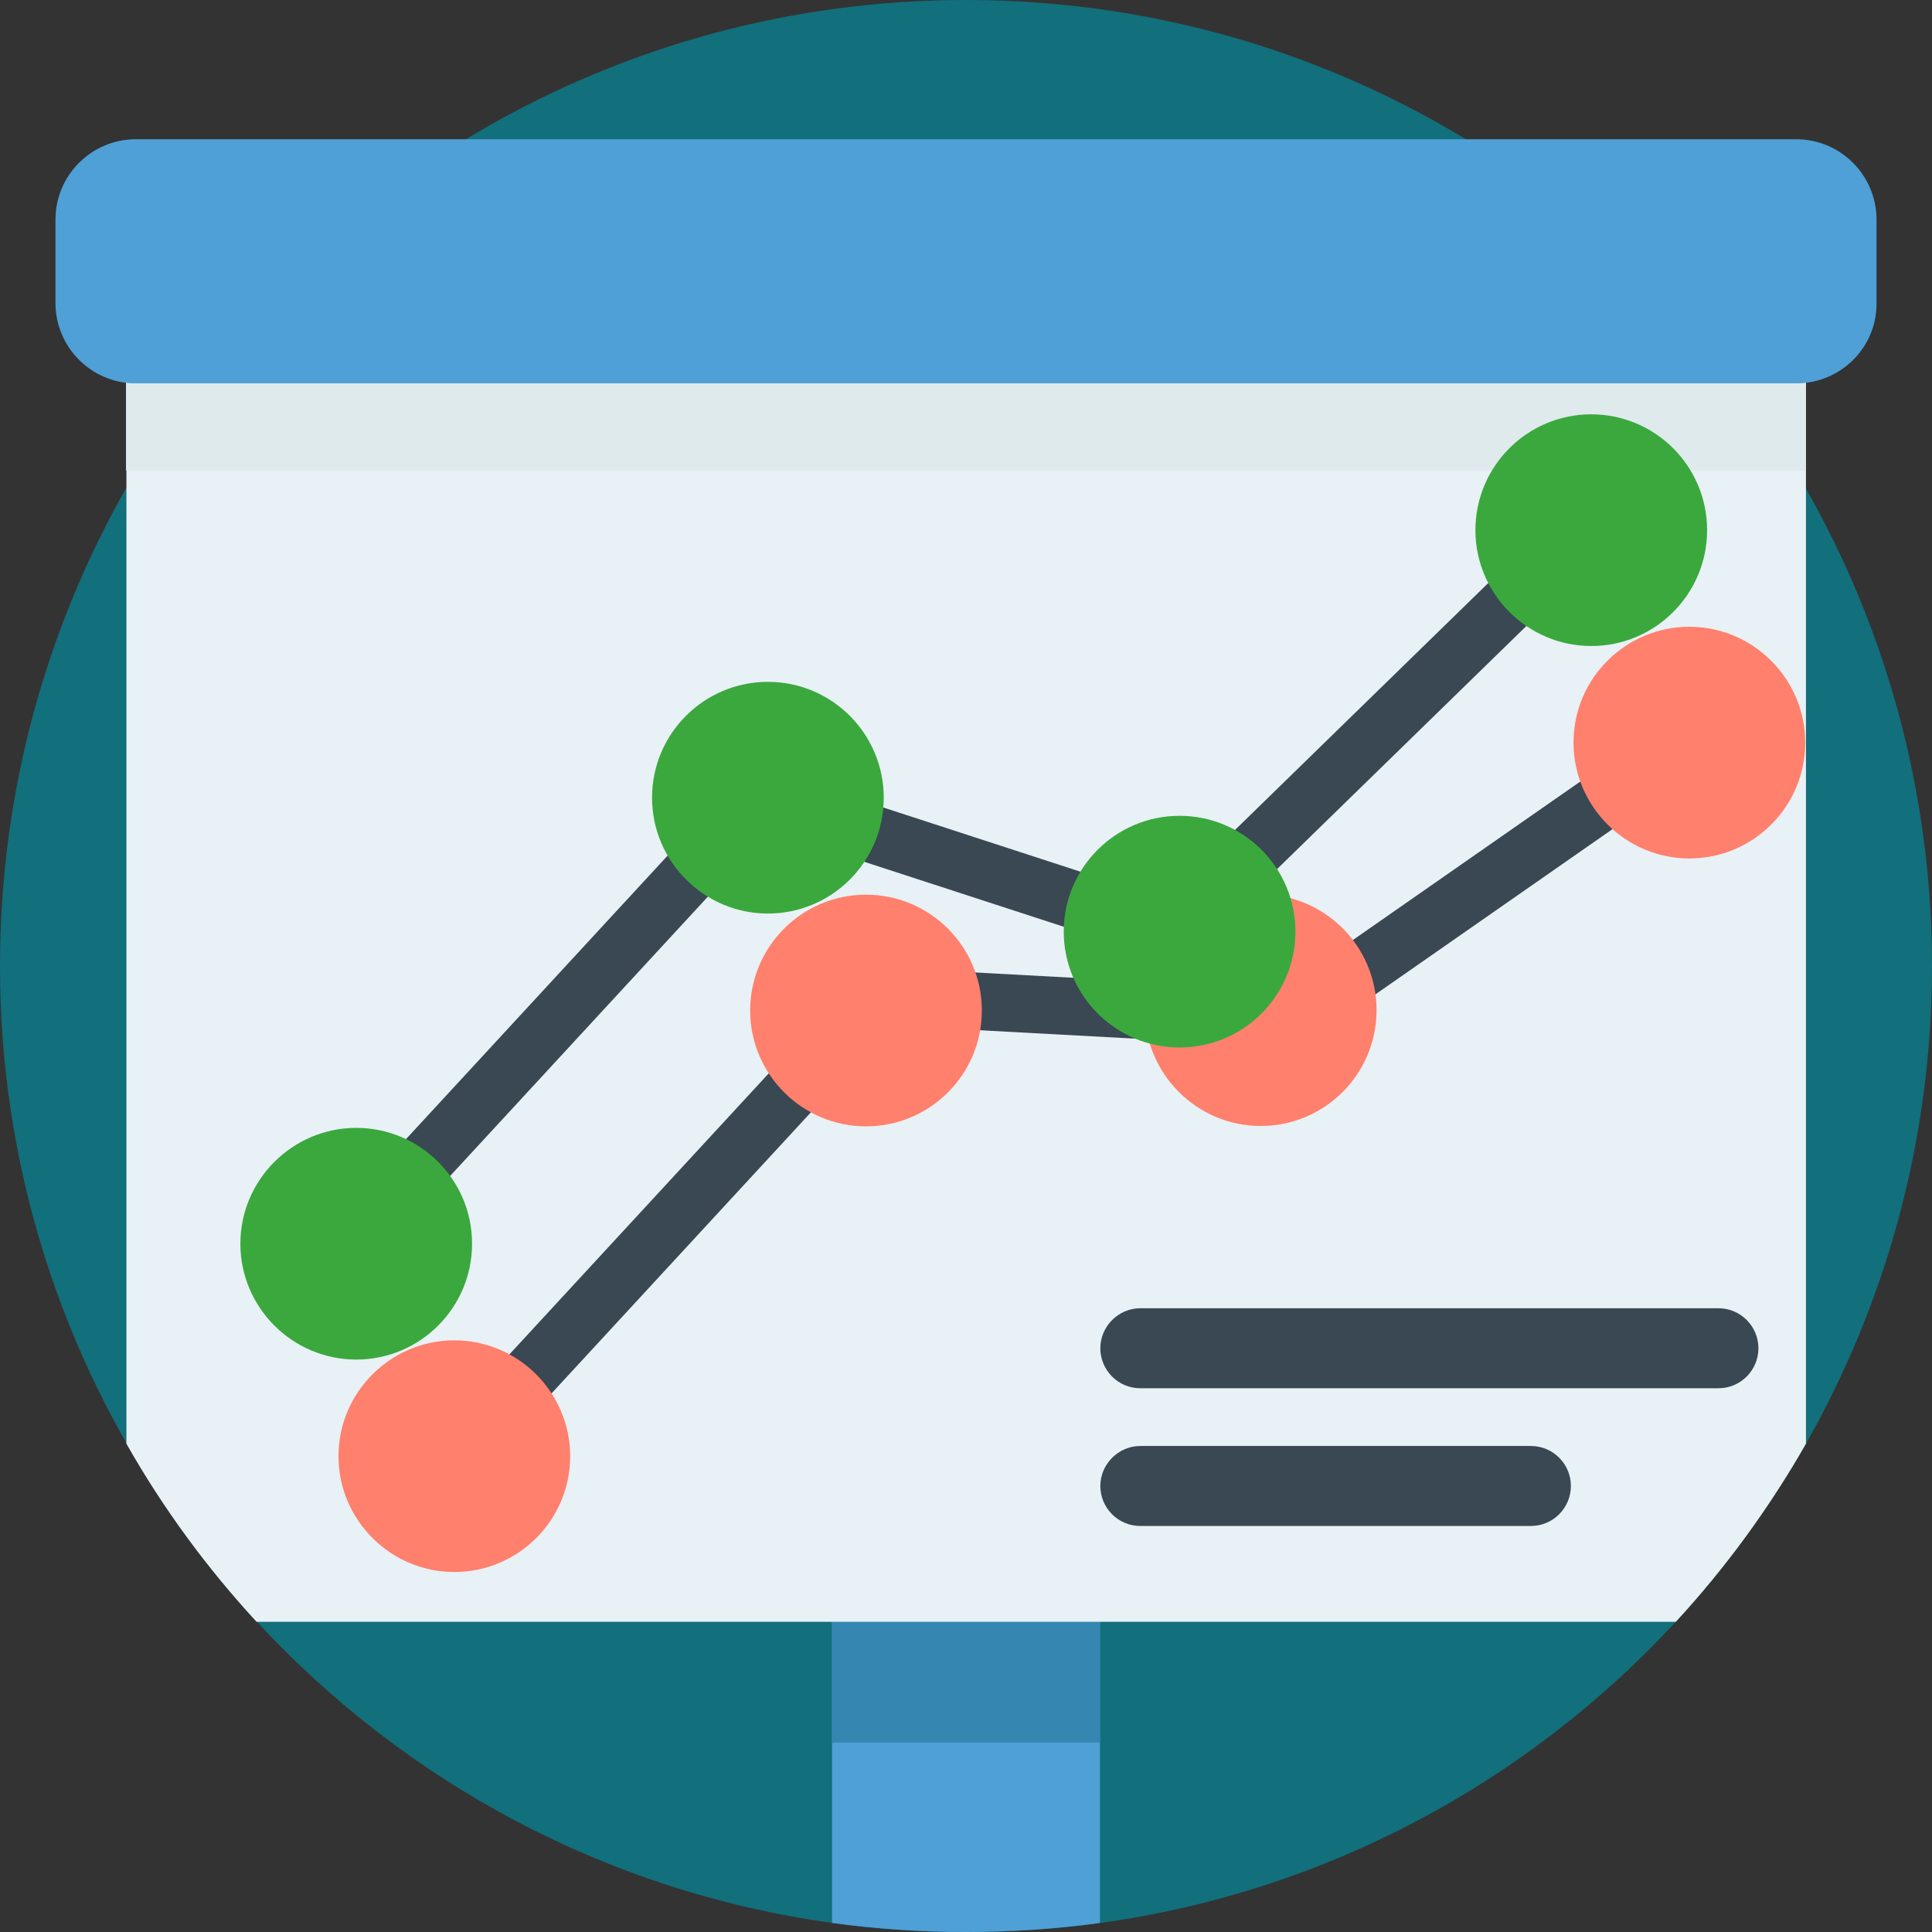
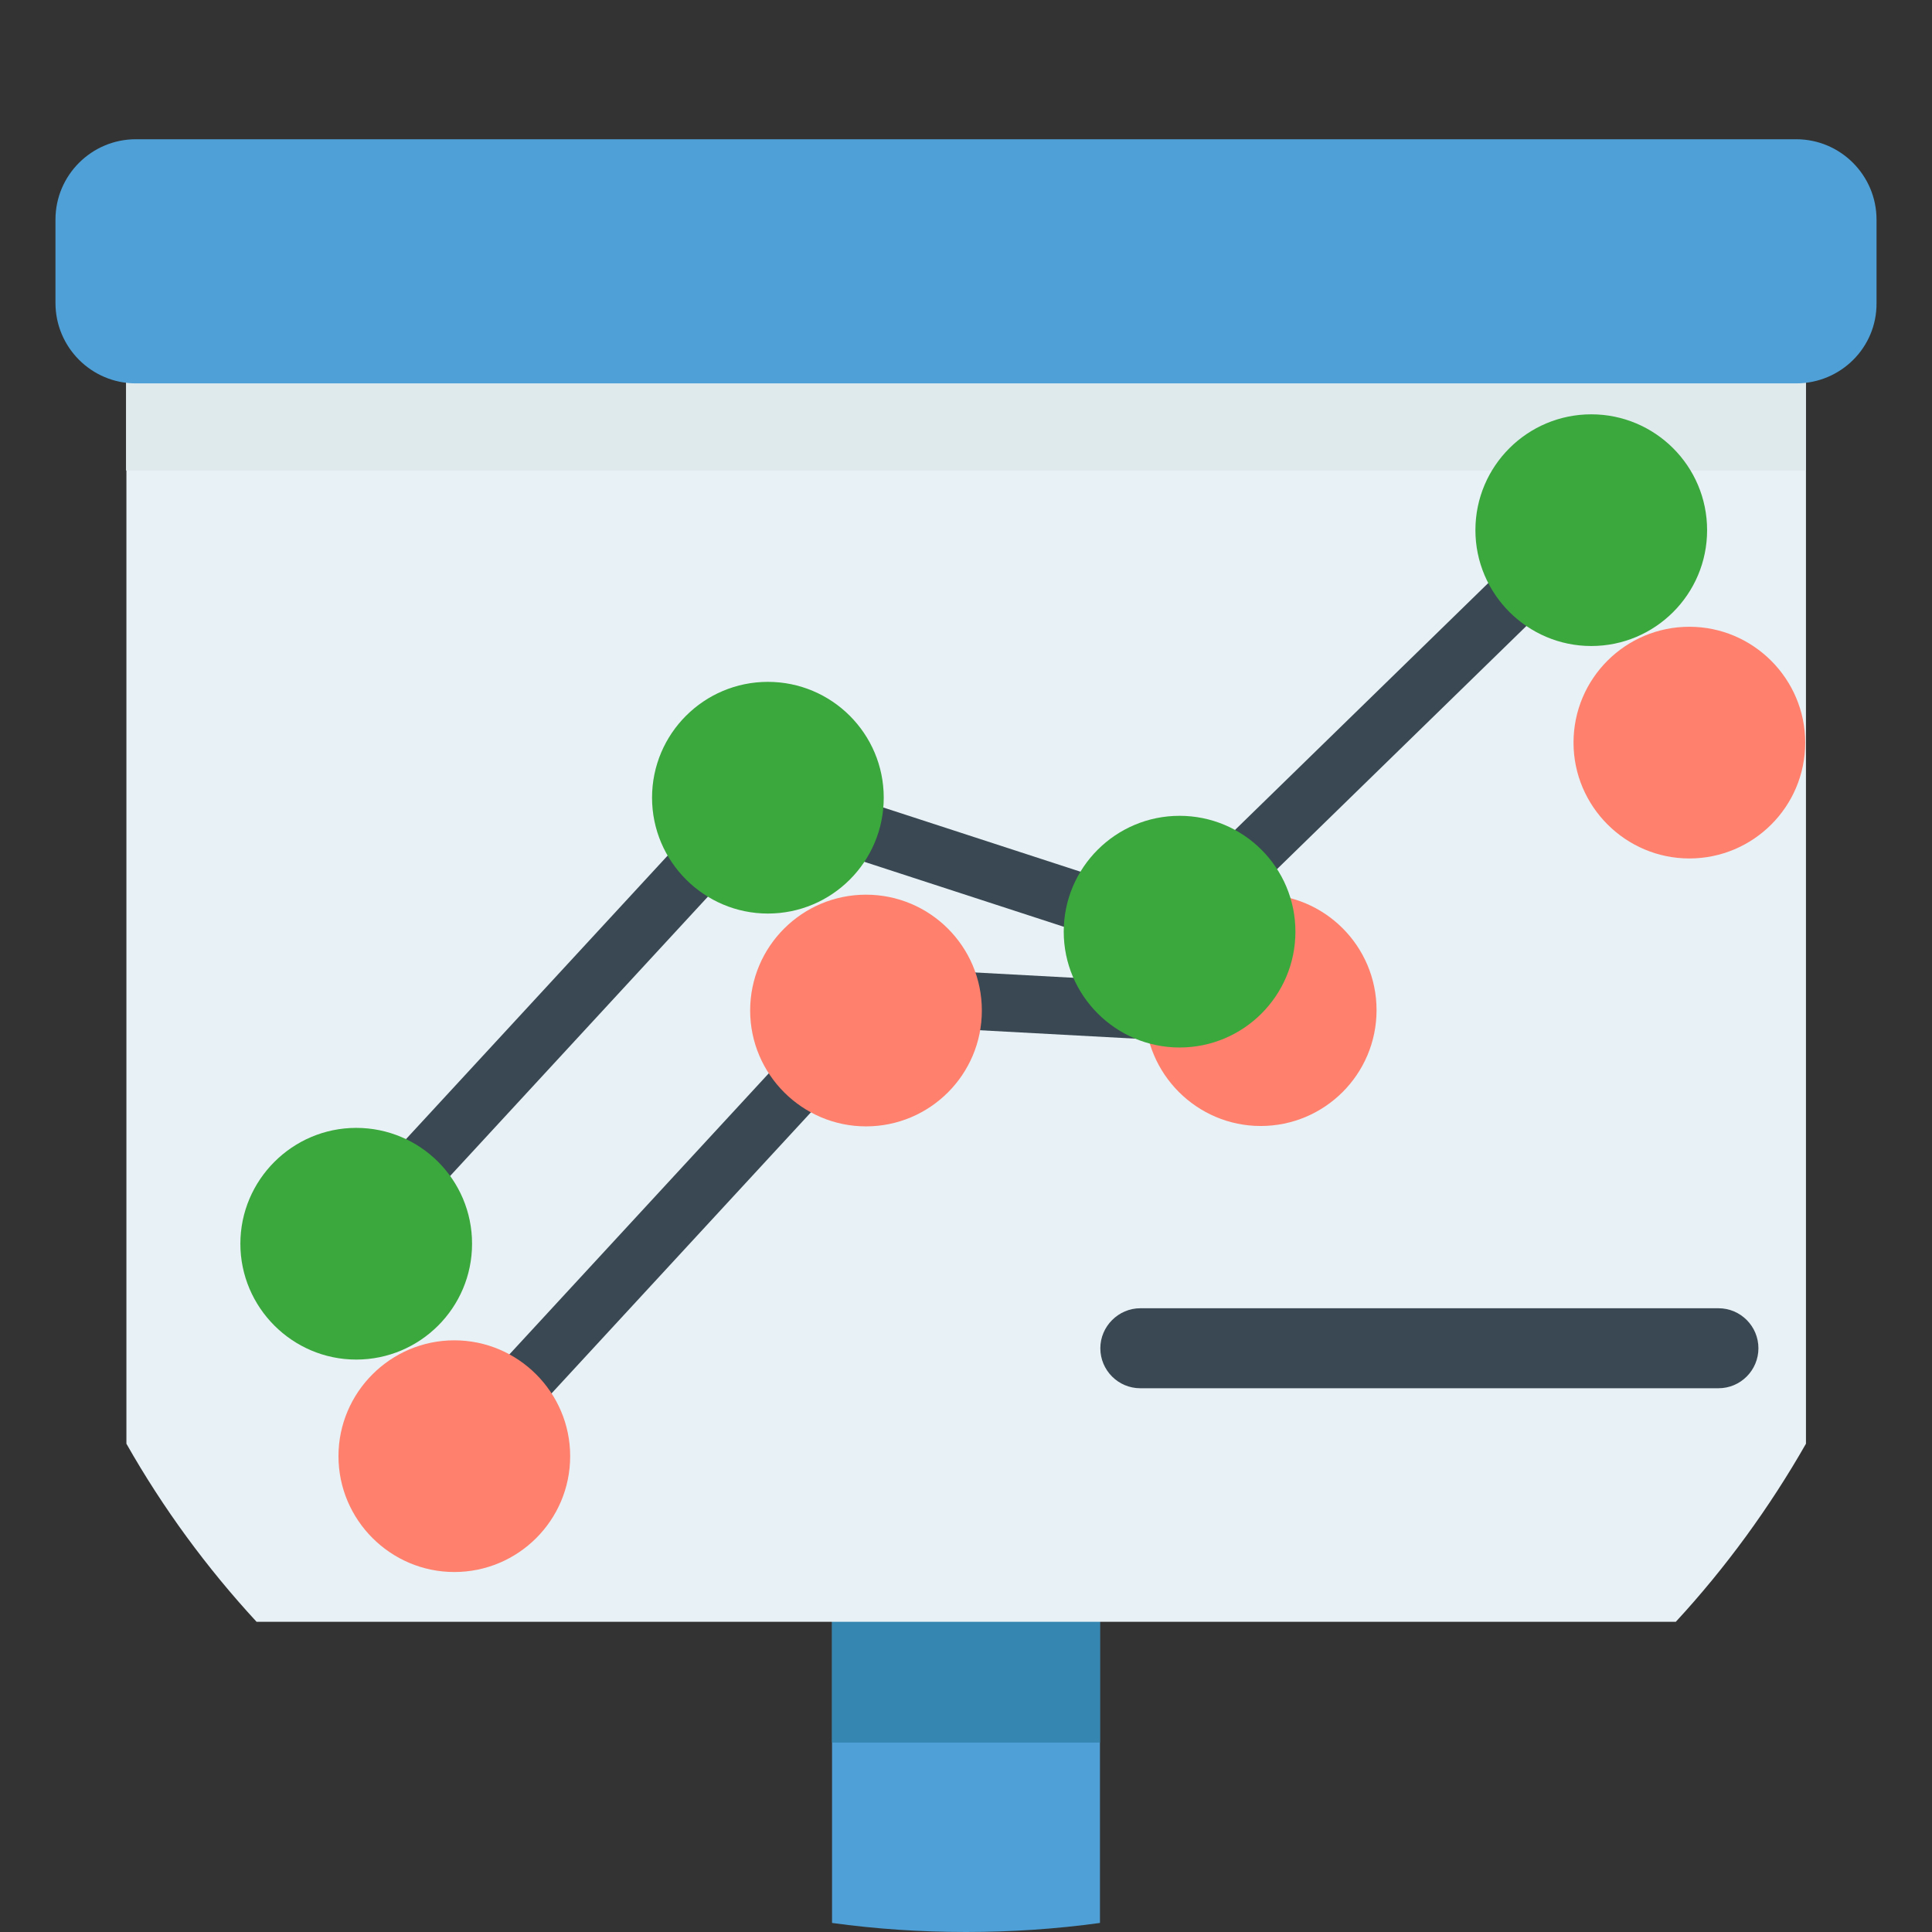
<svg xmlns="http://www.w3.org/2000/svg" version="1.1" id="Capa_1" x="0px" y="0px" viewBox="0 0 512 512" style="enable-background:new 0 0 512 512;" xml:space="preserve">
  <rect x="0" y="0" width="512" height="512" fill="#333333" stroke="none" />
  <style type="text/css">
	.st0{fill:#126F7C;}
	.st1{fill:#4EA0D6;}
	.st2{fill:#3686B2;}
	.st3{fill:#E8F1F5;}
	.st4{fill:#DFEAED;}
	.st5{fill:#394852;}
	.st6{fill:#FF806D;}
	.st7{fill:#3BA83E;}
</style>
-   <path class="st0" d="M512,256c0,46-12.2,89.2-33.4,126.6c-9.7,17-21.3,32.9-34.5,47.2c-39.2,42.4-92.5,71.5-152.5,79.8  c-11.6,1.6-23.5,2.4-35.5,2.4s-23.9-0.8-35.5-2.4c-60-8.3-113.3-37.4-152.5-79.8c-13.2-14.3-24.8-30.1-34.5-47.2  C12.2,345.2,0,302,0,256s12.2-89.2,33.4-126.6c11.5-20.2,25.7-38.7,42.1-55C121.8,28.4,185.6,0,256,0s134.2,28.4,180.5,74.5  c16.4,16.3,30.6,34.8,42.1,55C499.8,166.8,512,210,512,256z" />
  <path class="st1" d="M291.5,365v144.6c-11.6,1.6-23.5,2.4-35.5,2.4s-23.9-0.8-35.5-2.4V365H291.5z" />
  <path class="st2" d="M220.5,461.8V317.2c11.6-1.6,23.5-2.4,35.5-2.4s23.9,0.8,35.5,2.4v144.6H220.5z" />
  <path class="st3" d="M478.6,74.5v308.1c-9.7,17-21.3,32.9-34.5,47.2H68c-13.2-14.3-24.8-30.1-34.5-47.2V74.5H478.6z" />
  <path class="st4" d="M33.4,74.5h445.1v50.2H33.4V74.5z" />
  <path class="st1" d="M476,101.6H36c-11.8,0-21.3-9.6-21.3-21.3V58.2c0-11.8,9.6-21.3,21.3-21.3H476c11.8,0,21.3,9.6,21.3,21.3v22.1  C497.4,92.1,487.8,101.6,476,101.6z" />
  <g>
    <g>
      <path class="st5" d="M245.2,257l68.4,3.7l-0.8,15.2l-68.4-3.7L245.2,257z" />
-       <path class="st5" d="M431.3,198.4l8.7,12.5l-87.1,60.7l-8.7-12.5L431.3,198.4z" />
      <path class="st5" d="M208.2,279.6l11.2,10.3l-77.7,84.2l-11.2-10.3L208.2,279.6z" />
    </g>
    <path class="st6" d="M478.4,196.8c0,17-13.8,30.7-30.7,30.7s-30.7-13.8-30.7-30.7c0-17,13.8-30.7,30.7-30.7   S478.4,179.9,478.4,196.8z" />
    <path class="st6" d="M364.8,267.7c0,17-13.8,30.7-30.7,30.7s-30.7-13.8-30.7-30.7c0-17,13.8-30.7,30.7-30.7   S364.8,250.7,364.8,267.7z" />
    <path class="st6" d="M260.2,267.8c0,17-13.8,30.7-30.7,30.7s-30.7-13.8-30.7-30.7c0-17,13.8-30.7,30.7-30.7   S260.2,250.8,260.2,267.8z" />
    <path class="st6" d="M151.1,385.9c0,17-13.8,30.7-30.7,30.7s-30.7-13.8-30.7-30.7s13.8-30.7,30.7-30.7S151.1,369,151.1,385.9z" />
  </g>
  <g>
    <path class="st5" d="M225.8,211.3l65.1,21.2l-4.7,14.5l-65.1-21.2L225.8,211.3z" />
    <path class="st5" d="M397.8,151.2l10.6,10.9l-76,74.1l-10.6-10.9L397.8,151.2z" />
    <path class="st5" d="M180.2,223.2l11.2,10.3l-77.7,84.2l-11.2-10.3L180.2,223.2z" />
    <path class="st7" d="M452.4,140.5c0,17-13.8,30.7-30.7,30.7s-30.7-13.8-30.7-30.7c0-17,13.8-30.7,30.7-30.7   S452.4,123.5,452.4,140.5z" />
    <path class="st7" d="M343.3,246.9c0,17-13.8,30.7-30.7,30.7s-30.7-13.8-30.7-30.7c0-17,13.8-30.7,30.7-30.7   S343.3,229.9,343.3,246.9z" />
    <path class="st7" d="M234.2,211.4c0,17-13.8,30.7-30.7,30.7s-30.7-13.8-30.7-30.7c0-17,13.8-30.7,30.7-30.7   S234.2,194.4,234.2,211.4z" />
    <path class="st7" d="M125.1,329.6c0,17-13.8,30.7-30.7,30.7s-30.7-13.8-30.7-30.7s13.8-30.7,30.7-30.7S125.1,312.6,125.1,329.6z" />
  </g>
  <path class="st5" d="M455.4,367.9H302.2c-5.9,0-10.6-4.8-10.6-10.6s4.8-10.6,10.6-10.6h153.2c5.9,0,10.6,4.8,10.6,10.6  C466,363.1,461.3,367.9,455.4,367.9z" />
-   <path class="st5" d="M405.7,404.4H302.2c-5.9,0-10.6-4.8-10.6-10.6s4.8-10.6,10.6-10.6h103.5c5.9,0,10.6,4.8,10.6,10.6  C416.3,399.6,411.6,404.4,405.7,404.4z" />
</svg>